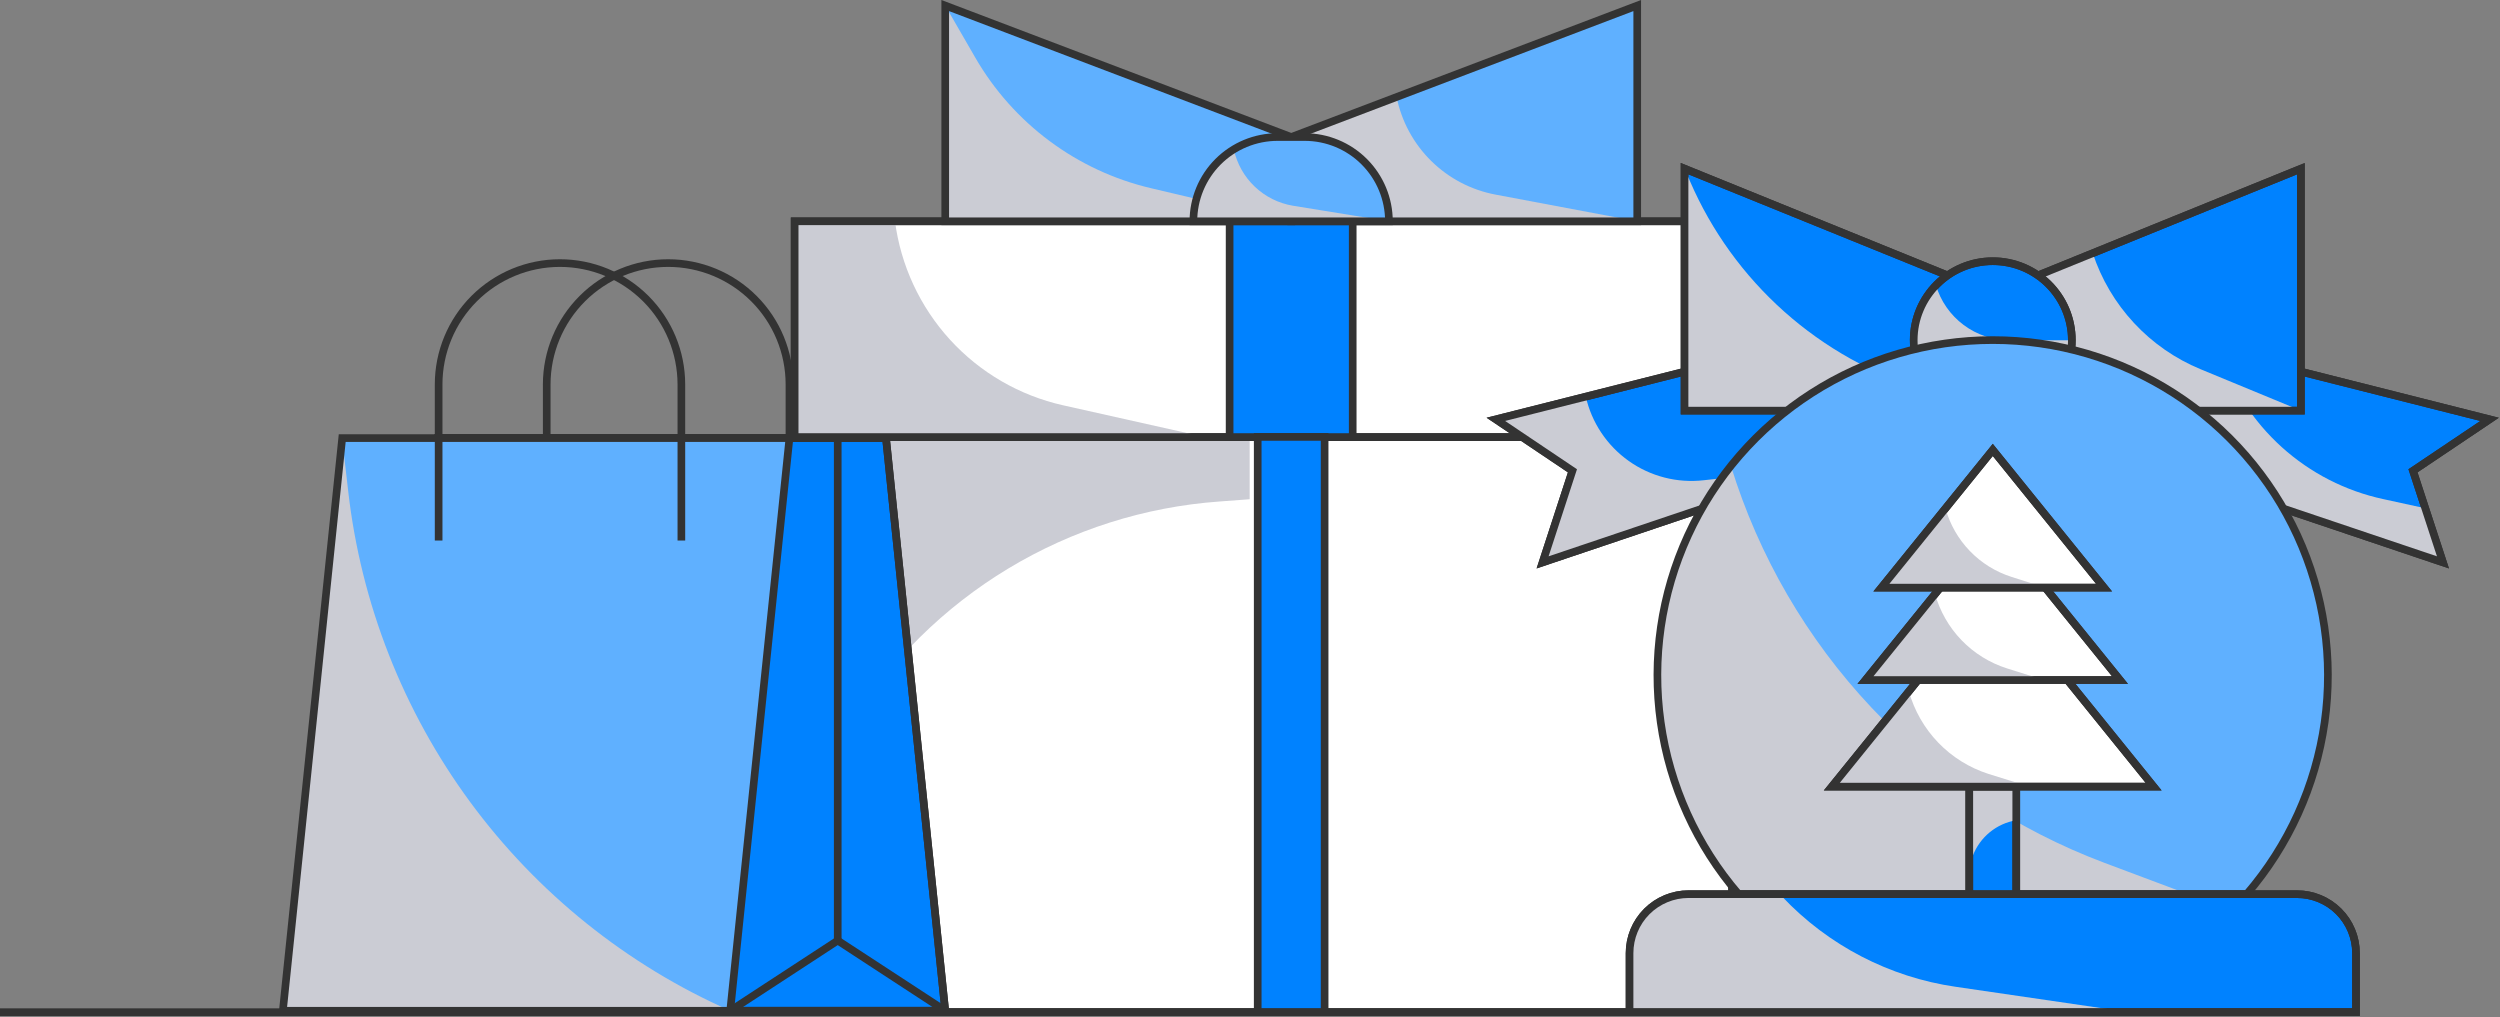
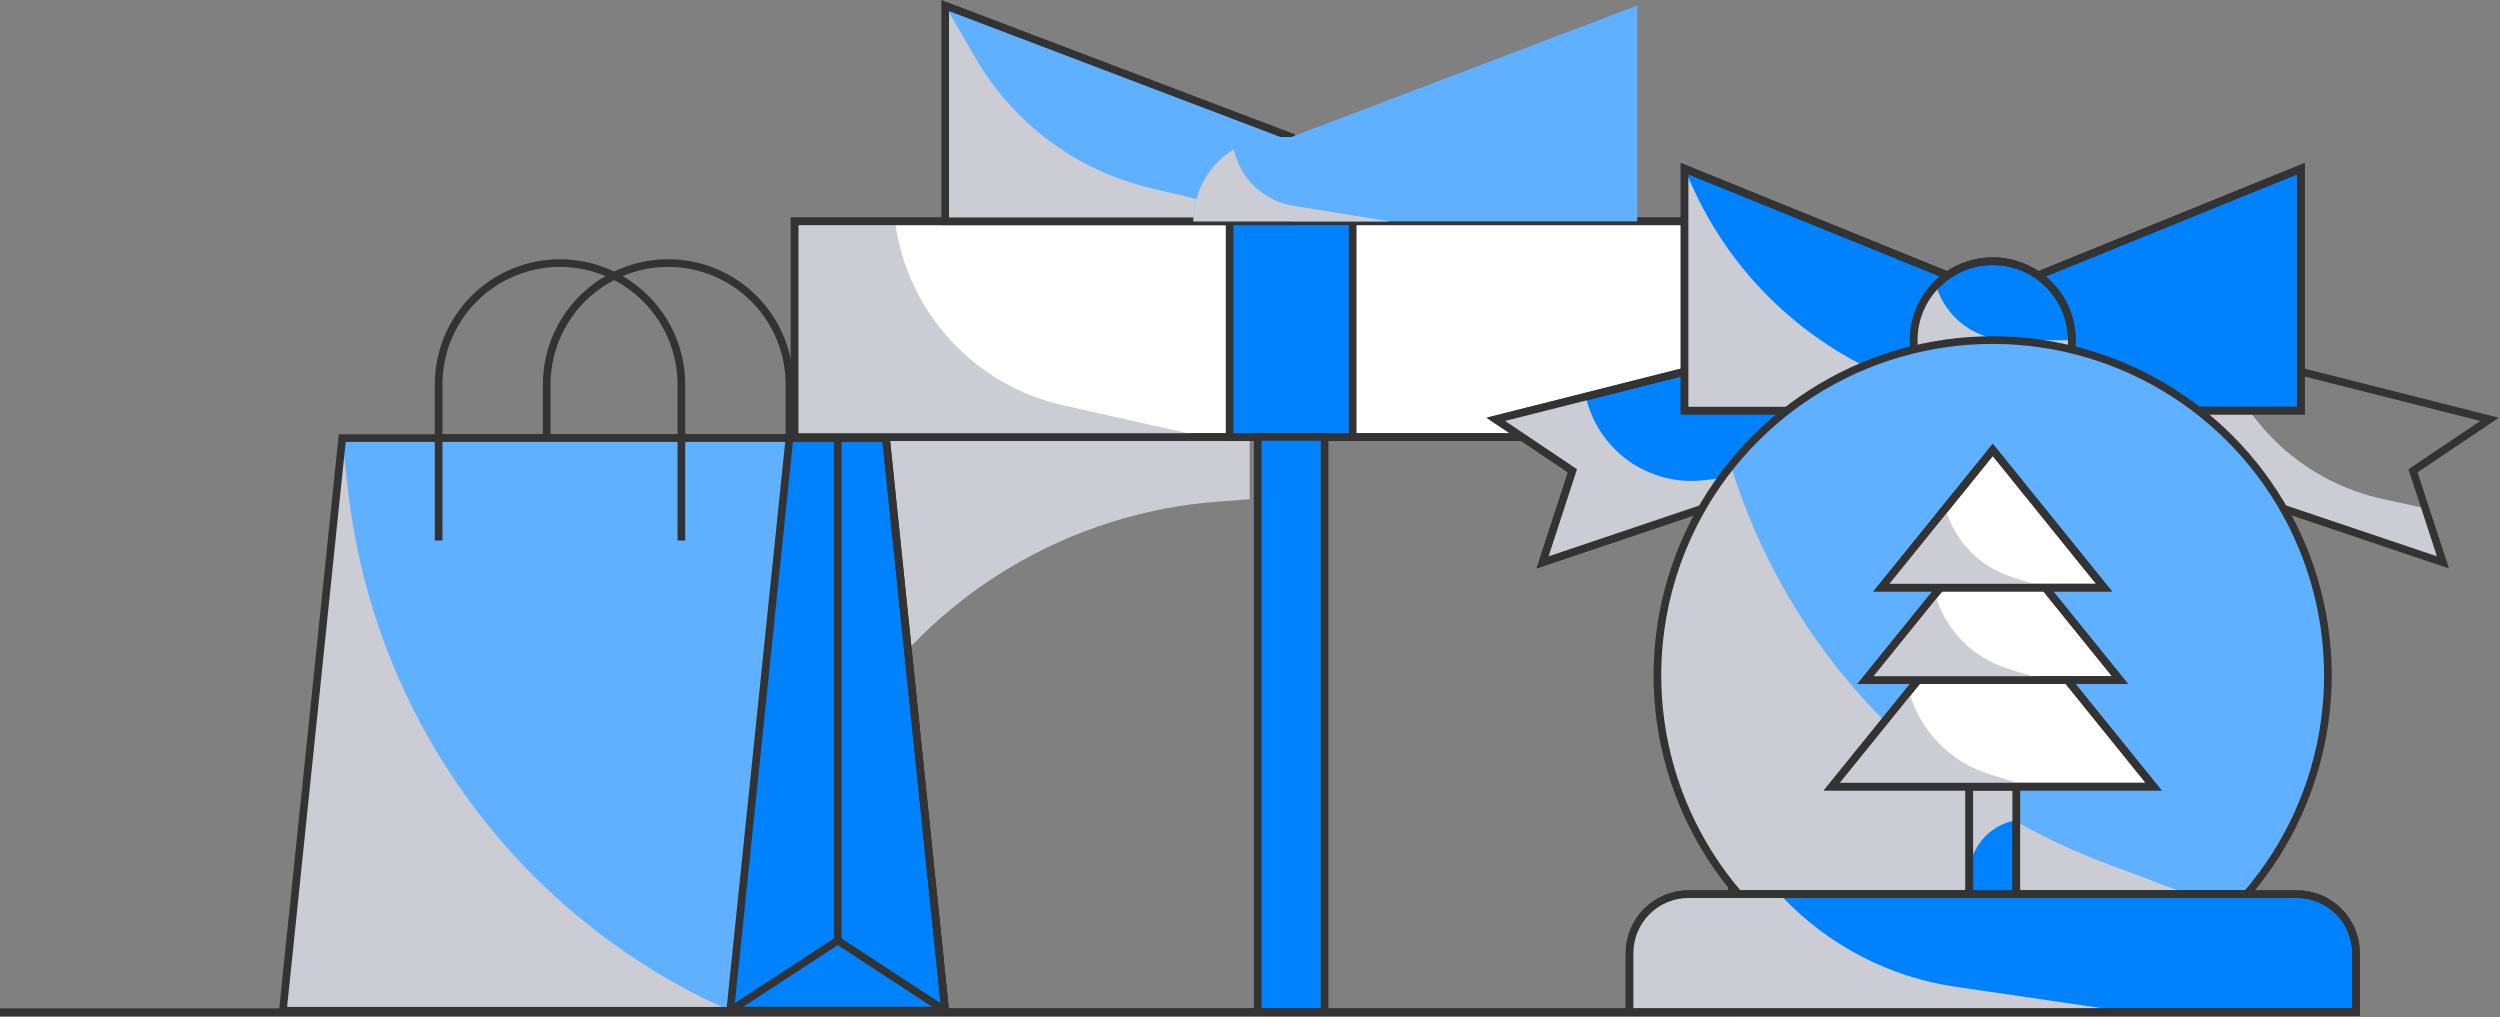
<svg xmlns="http://www.w3.org/2000/svg" width="1632" height="664" viewBox="0 0 1632 664" fill="none">
  <rect x="0" y="0" width="1632" height="664" fill="#808080" stroke="none" />
-   <path d="M1130.71 285.227H555.188V660.748H1130.71V285.227Z" fill="white" stroke="#333333" stroke-width="5" stroke-miterlimit="10" />
+   <path d="M1130.71 285.227V660.748H1130.71V285.227Z" fill="white" stroke="#333333" stroke-width="5" stroke-miterlimit="10" />
  <path d="M815.794 285.073H555.109V472.833C580.957 431.281 616.273 396.439 658.167 371.157C700.062 345.874 747.345 330.87 796.15 327.371L815.794 325.907V285.073Z" fill="#CBCCD4" />
  <path d="M1130.71 285.227H555.188V660.748H1130.71V285.227Z" stroke="#333333" stroke-width="5" stroke-miterlimit="10" />
  <path d="M1167.07 144.464H518.75V285.304H1167.07V144.464Z" fill="white" stroke="#333333" stroke-width="5" stroke-miterlimit="10" />
  <path d="M584.538 144.464H518.75V285.073H785.52L694.003 264.579C665.581 258.214 639.803 243.261 620.166 221.747C600.528 200.232 587.982 173.198 584.229 144.31L584.538 144.464Z" fill="#CBCCD4" />
  <path d="M1167.07 144.464H518.75V285.304H1167.07V144.464Z" stroke="#333333" stroke-width="5" stroke-miterlimit="10" />
  <path d="M883.042 144.464H802.695V285.304H883.042V144.464Z" fill="#0082FF" stroke="#333333" stroke-width="5" stroke-miterlimit="10" />
  <path d="M864.71 285.227H821.031V660.748H864.71V285.227Z" fill="#0082FF" stroke="#333333" stroke-width="5" stroke-miterlimit="10" />
  <path d="M842.912 89.454L617.047 3.624V144.464H842.912V89.454Z" fill="#5FB0FF" />
  <g style="mix-blend-mode:multiply">
    <path d="M636.614 37.525L617.047 3.624V144.464H842.912L751.164 122.814C727.265 117.16 704.775 106.677 685.076 92.01C665.376 77.342 648.885 58.801 636.614 37.525Z" fill="#CBCCD4" />
  </g>
  <path d="M842.912 89.454L617.047 3.624V144.464H842.912V89.454Z" stroke="#333333" stroke-width="5" stroke-miterlimit="10" />
  <path d="M842.914 89.454L1068.78 3.624V144.464H842.914V89.454Z" fill="#5FB0FF" />
  <g style="mix-blend-mode:multiply">
-     <path d="M842.914 89.453L911.706 63.335C914.912 79.184 922.775 93.716 934.29 105.068C945.805 116.419 960.446 124.074 976.338 127.052L1068.78 144.464H842.914V89.453Z" fill="#CBCCD4" />
-   </g>
-   <path d="M842.914 89.454L1068.78 3.624V144.464H842.914V89.454Z" stroke="#333333" stroke-width="5" stroke-miterlimit="10" />
+     </g>
  <path d="M851.767 89.453H834.049C819.462 89.453 805.472 95.249 795.157 105.566C784.842 115.882 779.047 129.874 779.047 144.464H906.693C906.693 129.888 900.909 115.907 890.61 105.593C880.312 95.279 866.342 89.474 851.767 89.453Z" fill="#5FB0FF" />
  <g style="mix-blend-mode:multiply">
    <path d="M805.161 97.697C797.18 102.616 790.59 109.495 786.018 117.682C781.447 125.868 779.047 135.088 779.047 144.464H906.693L843.987 134.294C834.653 132.723 826.001 128.401 819.139 121.881C812.276 115.361 807.517 106.94 805.47 97.697H805.161Z" fill="#CBCCD4" />
  </g>
-   <path d="M851.767 89.453H834.049C819.462 89.453 805.472 95.249 795.157 105.566C784.842 115.882 779.047 129.874 779.047 144.464H906.693C906.693 129.888 900.909 115.907 890.61 105.593C880.312 95.279 866.342 89.474 851.767 89.453Z" stroke="#333333" stroke-width="5" stroke-miterlimit="10" />
-   <path d="M1594.77 367.127L1300.88 268.046V191.77L1625.2 273.747L1575.2 307.339L1594.77 367.127Z" fill="#0082FF" stroke="#333333" stroke-width="5" stroke-miterlimit="10" />
  <g style="mix-blend-mode:multiply">
    <path d="M1594.39 367.126L1300.5 268.046V191.77L1449.02 229.292C1456.8 253.343 1470.77 274.925 1489.52 291.87C1508.28 308.815 1531.16 320.527 1555.87 325.83L1583.37 331.84L1594.39 367.126Z" fill="#CBCCD4" />
  </g>
  <path d="M1594.77 367.127L1300.88 268.046V191.77L1625.2 273.747L1575.2 307.339L1594.77 367.127Z" stroke="#333333" stroke-width="5" stroke-miterlimit="10" />
  <path d="M1007 367.127L1300.88 268.046V191.77L976.492 273.747L1026.49 307.339L1007 367.127Z" fill="#0082FF" stroke="#333333" stroke-width="5" stroke-miterlimit="10" />
  <g style="mix-blend-mode:multiply">
    <path d="M1006.92 367.127L1192.34 304.643L1112.22 313.503C1094.91 315.491 1077.47 311.015 1063.26 300.934C1049.04 290.853 1039.04 275.876 1035.19 258.877L976.336 273.747L1026.33 307.339L1006.92 367.127Z" fill="#CBCCD4" />
  </g>
  <path d="M1007 367.127L1300.88 268.046V191.77L976.492 273.747L1026.49 307.339L1007 367.127Z" stroke="#333333" stroke-width="5" stroke-miterlimit="10" />
  <path d="M1502.03 268.046H1300.89V191.77L1502.03 110.102V268.046Z" fill="#0082FF" stroke="#333333" stroke-width="5" stroke-miterlimit="10" />
  <g style="mix-blend-mode:multiply">
-     <path d="M1501.95 268.046H1300.81V191.77L1366.14 165.267C1371.72 182.208 1380.9 197.745 1393.04 210.816C1405.17 223.886 1419.99 234.183 1436.47 241.003L1501.95 268.046Z" fill="#CBCCD4" />
-   </g>
+     </g>
  <path d="M1502.03 268.046H1300.89V191.77L1502.03 110.102V268.046Z" stroke="#333333" stroke-width="5" stroke-miterlimit="10" />
  <path d="M1099.67 268.046H1300.89V191.77L1099.67 110.102V268.046Z" fill="#0082FF" stroke="#333333" stroke-width="5" stroke-miterlimit="10" />
  <g style="mix-blend-mode:multiply">
    <path d="M1099.67 268.046H1300.81L1256.51 254.717C1222.57 244.512 1191.26 227.013 1164.78 203.445C1138.3 179.876 1117.29 150.806 1103.22 118.269L1099.67 110.102V268.046Z" fill="#CBCCD4" />
  </g>
  <path d="M1099.67 268.046H1300.89V191.77L1099.67 110.102V268.046Z" stroke="#333333" stroke-width="5" stroke-miterlimit="10" />
  <path d="M1300.89 273.747C1329.39 273.747 1352.5 250.636 1352.5 222.126C1352.5 193.617 1329.39 170.506 1300.89 170.506C1272.38 170.506 1249.27 193.617 1249.27 222.126C1249.27 250.636 1272.38 273.747 1300.89 273.747Z" fill="#0082FF" stroke="#333333" stroke-width="5" stroke-miterlimit="10" />
  <g style="mix-blend-mode:multiply">
    <path d="M1352.5 222.126C1352.51 230.6 1350.44 238.947 1346.46 246.432C1342.49 253.917 1336.74 260.31 1329.71 265.05C1322.69 269.789 1314.61 272.728 1306.18 273.609C1297.75 274.49 1289.24 273.286 1281.39 270.102C1273.54 266.918 1266.59 261.853 1261.15 255.352C1255.72 248.851 1251.96 241.113 1250.22 232.82C1248.48 224.527 1248.8 215.932 1251.16 207.793C1253.52 199.655 1257.85 192.221 1263.75 186.146C1266.83 196.534 1273.18 205.649 1281.85 212.134C1290.53 218.618 1301.07 222.123 1311.9 222.126H1352.5Z" fill="#CBCCD4" />
  </g>
  <path d="M1300.89 273.747C1329.39 273.747 1352.5 250.636 1352.5 222.126C1352.5 193.617 1329.39 170.506 1300.89 170.506C1272.38 170.506 1249.27 193.617 1249.27 222.126C1249.27 250.636 1272.38 273.747 1300.89 273.747Z" stroke="#333333" stroke-width="5" stroke-miterlimit="10" />
  <path d="M1466.66 583.702C1494 551.947 1511.65 513.012 1517.51 471.523C1523.37 430.033 1517.21 387.731 1499.74 349.643C1482.28 311.555 1454.25 279.282 1418.98 256.656C1383.72 234.03 1342.7 222.002 1300.81 222.002C1258.91 222.002 1217.9 234.03 1182.63 256.656C1147.37 279.282 1119.34 311.555 1101.88 349.643C1084.41 387.731 1078.24 430.033 1084.11 471.523C1089.97 513.012 1107.62 551.947 1134.95 583.702H1466.66Z" fill="#5FB0FF" />
  <g style="mix-blend-mode:multiply">
    <path d="M1129.95 304.18C1098.04 344.038 1081.08 393.798 1082 444.845C1082.91 495.893 1101.64 545.014 1134.95 583.702H1428.3L1373.84 563.285C1316.1 541.593 1264.1 506.961 1221.82 462.047C1179.54 417.132 1148.12 363.129 1129.95 304.18Z" fill="#CBCCD4" />
  </g>
  <path d="M1466.66 583.702C1494 551.947 1511.65 513.012 1517.51 471.523C1523.37 430.033 1517.21 387.731 1499.74 349.643C1482.28 311.555 1454.25 279.282 1418.98 256.656C1383.72 234.03 1342.7 222.002 1300.81 222.002C1258.91 222.002 1217.9 234.03 1182.63 256.656C1147.37 279.282 1119.34 311.555 1101.88 349.643C1084.41 387.731 1078.24 430.033 1084.11 471.523C1089.97 513.012 1107.62 551.947 1134.95 583.702H1466.66Z" stroke="#333333" stroke-width="5" stroke-miterlimit="10" />
  <path d="M1102.29 583.702H1499.48C1509.7 583.702 1519.49 587.761 1526.72 594.985C1533.94 602.21 1538 612.008 1538 622.225V660.748H1063.77V622.225C1063.77 612.008 1067.83 602.21 1075.05 594.985C1082.28 587.761 1092.08 583.702 1102.29 583.702Z" fill="#0082FF" stroke="#333333" stroke-width="5" stroke-miterlimit="10" />
  <g style="mix-blend-mode:multiply">
    <path d="M1389.94 660.748H1063.7V622.225C1063.7 612.008 1067.75 602.21 1074.98 594.985C1082.2 587.761 1092 583.702 1102.21 583.702H1161.91L1163.38 585.32C1193.44 617.15 1233.37 637.892 1276.7 644.183L1389.94 660.748Z" fill="#CBCCD4" />
  </g>
  <path d="M1102.29 583.702H1499.48C1509.7 583.702 1519.49 587.761 1526.72 594.985C1533.94 602.21 1538 612.008 1538 622.225V660.748H1063.77V622.225C1063.77 612.008 1067.83 602.21 1075.05 594.985C1082.28 587.761 1092.08 583.702 1102.29 583.702Z" stroke="#333333" stroke-width="5" stroke-miterlimit="10" />
  <path d="M1316.21 513.514H1285.55V583.702H1316.21V513.514Z" fill="#0082FF" stroke="#333333" stroke-width="5" stroke-miterlimit="10" />
  <g style="mix-blend-mode:multiply">
    <path d="M1316.14 535.472C1309.82 536.533 1303.89 539.223 1298.93 543.277C1293.98 547.33 1290.16 552.607 1287.86 558.585L1285.48 564.749V513.437H1316.29L1316.14 535.472Z" fill="#CBCCD4" />
  </g>
  <path d="M1316.21 513.514H1285.55V583.702H1316.21V513.514Z" stroke="#333333" stroke-width="5" stroke-miterlimit="10" />
  <path d="M1405.88 513.514H1195.8L1300.88 383.614L1405.88 513.514Z" fill="white" stroke="#333333" stroke-width="5" stroke-miterlimit="10" />
  <path d="M1324.76 513.514H1195.73L1246.11 451.261C1249.63 463.845 1256.21 475.359 1265.27 484.771C1274.33 494.184 1285.59 501.201 1298.03 505.193L1324.76 513.514Z" fill="#CBCCD4" />
  <path d="M1405.88 513.514H1195.8L1300.88 383.614L1405.88 513.514Z" stroke="#333333" stroke-width="5" stroke-miterlimit="10" />
  <path d="M1383.93 443.941H1217.77L1300.89 341.239L1383.93 443.941Z" fill="white" stroke="#333333" stroke-width="5" stroke-miterlimit="10" />
  <path d="M1334.32 443.941H1217.77L1263.14 387.544C1266.3 398.94 1272.25 409.368 1280.46 417.883C1288.66 426.399 1298.86 432.734 1310.13 436.314L1334.32 443.941Z" fill="#CBCCD4" />
  <path d="M1383.93 443.941H1217.77L1300.89 341.239L1383.93 443.941Z" stroke="#333333" stroke-width="5" stroke-miterlimit="10" />
  <path d="M1373.53 383.614H1228.16L1300.88 293.702L1373.53 383.614Z" fill="white" stroke="#333333" stroke-width="5" stroke-miterlimit="10" />
  <path d="M1335.09 383.614H1228.16L1269.99 331.84C1272.9 342.298 1278.37 351.867 1285.9 359.682C1293.43 367.498 1302.79 373.313 1313.13 376.603L1335.09 383.614Z" fill="#CBCCD4" />
  <path d="M1373.53 383.614H1228.16L1300.88 293.702L1373.53 383.614Z" stroke="#333333" stroke-width="5" stroke-miterlimit="10" />
  <path d="M0 660.748H1537.92" stroke="#333333" stroke-width="5" stroke-miterlimit="10" />
  <path d="M515.358 352.873V250.942C515.358 229.936 507.015 209.79 492.164 194.936C477.312 180.083 457.17 171.738 436.167 171.738C415.157 171.738 395.006 180.08 380.143 194.932C365.279 209.783 356.919 229.928 356.898 250.942V352.873" stroke="#333333" stroke-width="5" stroke-miterlimit="10" />
  <path d="M617.045 659.824H325.007L286.336 285.997H578.374L617.045 659.824Z" fill="#0082FF" stroke="#333333" stroke-width="5" stroke-miterlimit="10" />
  <path d="M617.045 659.824H325.007L286.336 285.997H578.374L617.045 659.824Z" stroke="#333333" stroke-width="5" stroke-miterlimit="10" />
  <path d="M184.648 659.824H476.686L515.358 285.997H223.397L184.648 659.824Z" fill="#5FB0FF" />
  <path d="M617.044 659.824L546.866 613.981L476.688 659.824H617.044Z" stroke="#333333" stroke-width="5" stroke-miterlimit="10" />
  <path d="M546.867 287.769V613.981" stroke="#333333" stroke-width="5" stroke-miterlimit="10" />
  <path d="M444.796 352.873V250.942C444.776 229.928 436.415 209.783 421.551 194.932C406.688 180.08 386.537 171.738 365.527 171.738C344.525 171.738 324.382 180.083 309.531 194.936C294.679 209.79 286.336 229.936 286.336 250.942V352.873" stroke="#333333" stroke-width="5" stroke-miterlimit="10" />
  <g style="mix-blend-mode:multiply">
    <path d="M184.648 659.824H476.686C409.173 629.974 350.639 582.982 306.896 523.514C263.153 464.046 235.722 394.17 227.325 320.822L223.32 286.152L184.648 659.824Z" fill="#CBCCD4" />
  </g>
  <path d="M184.648 659.824H476.686L515.358 285.997H223.397L184.648 659.824Z" stroke="#333333" stroke-width="5" stroke-miterlimit="10" />
</svg>